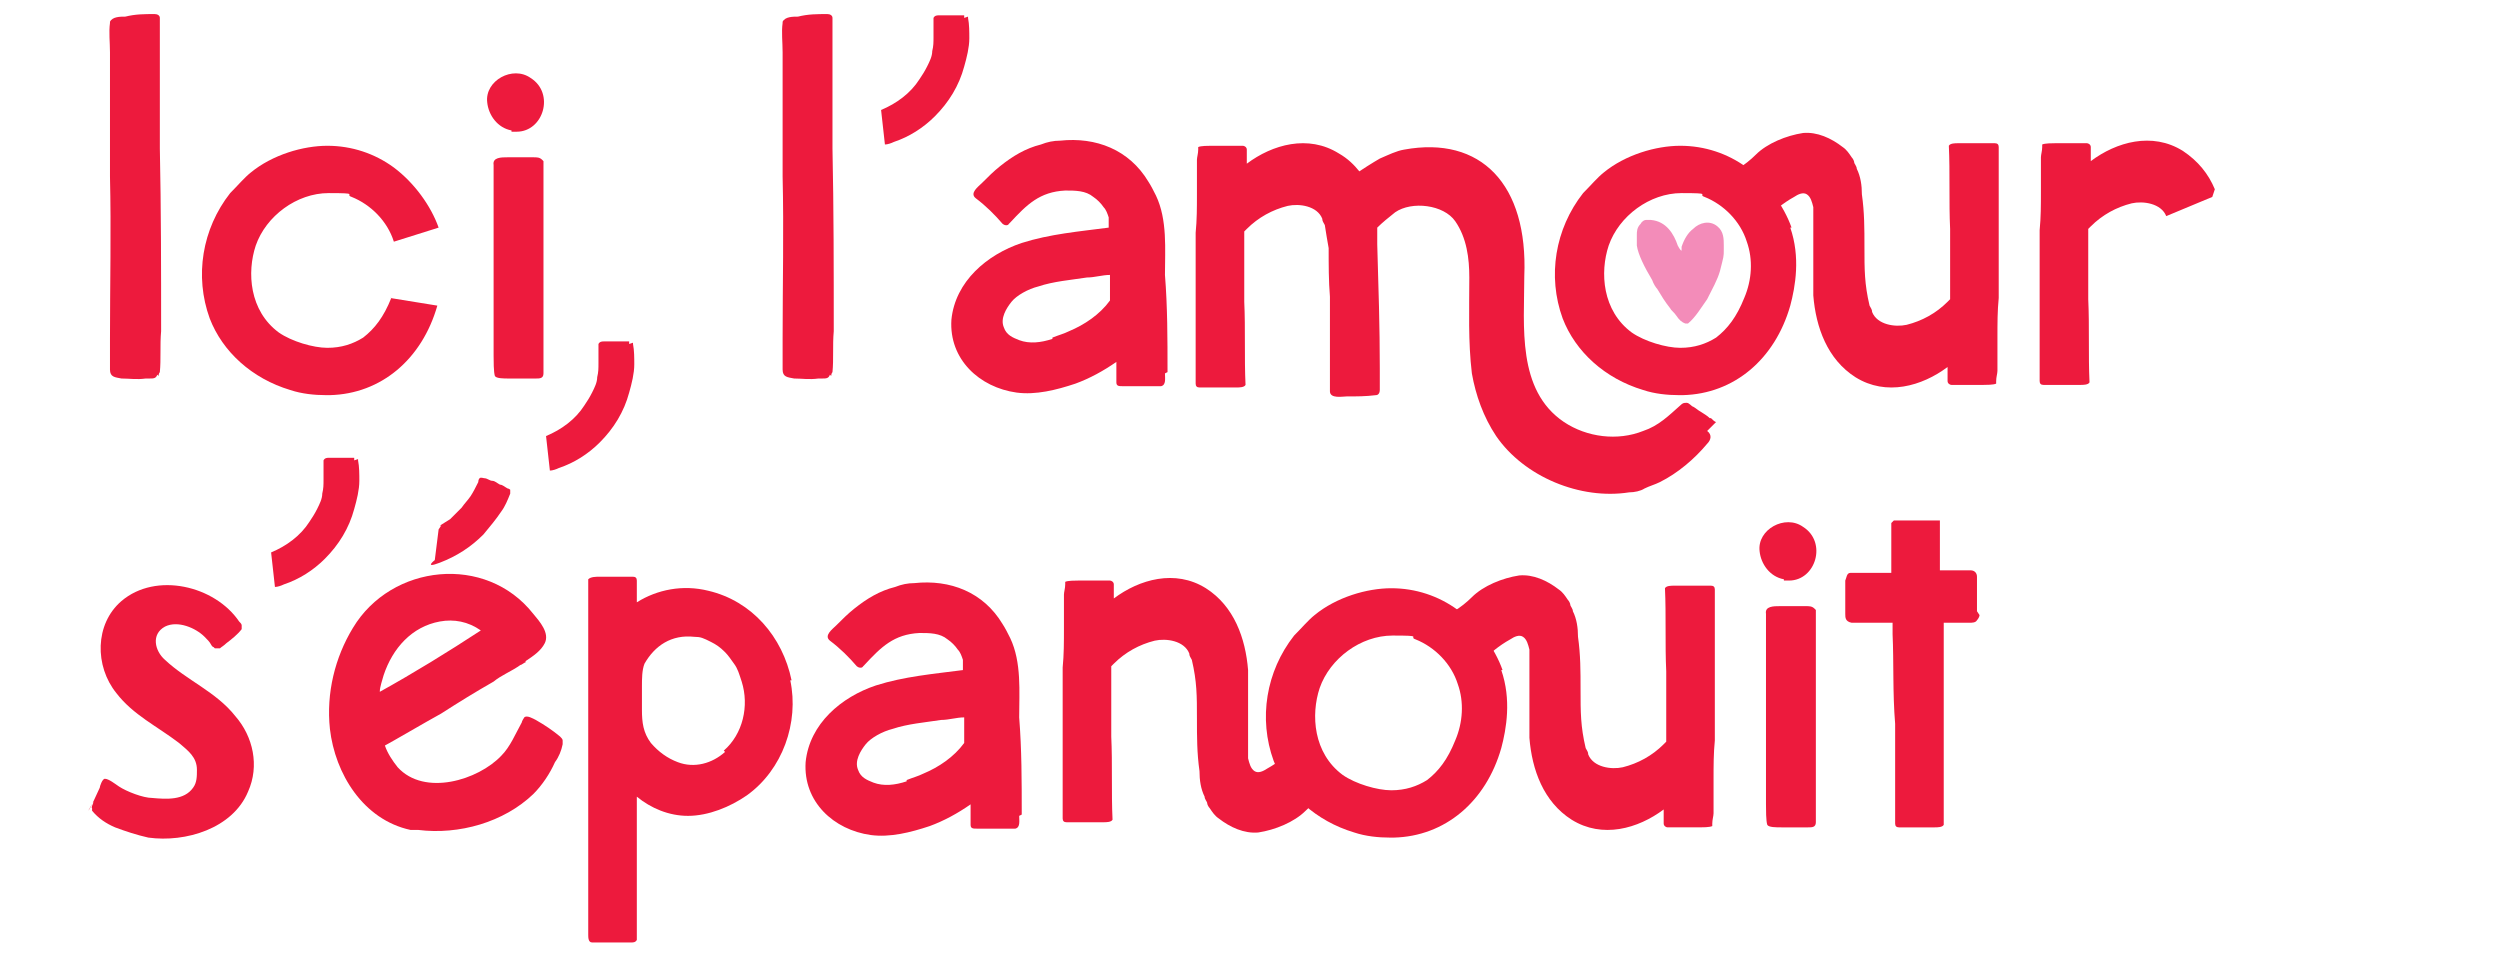
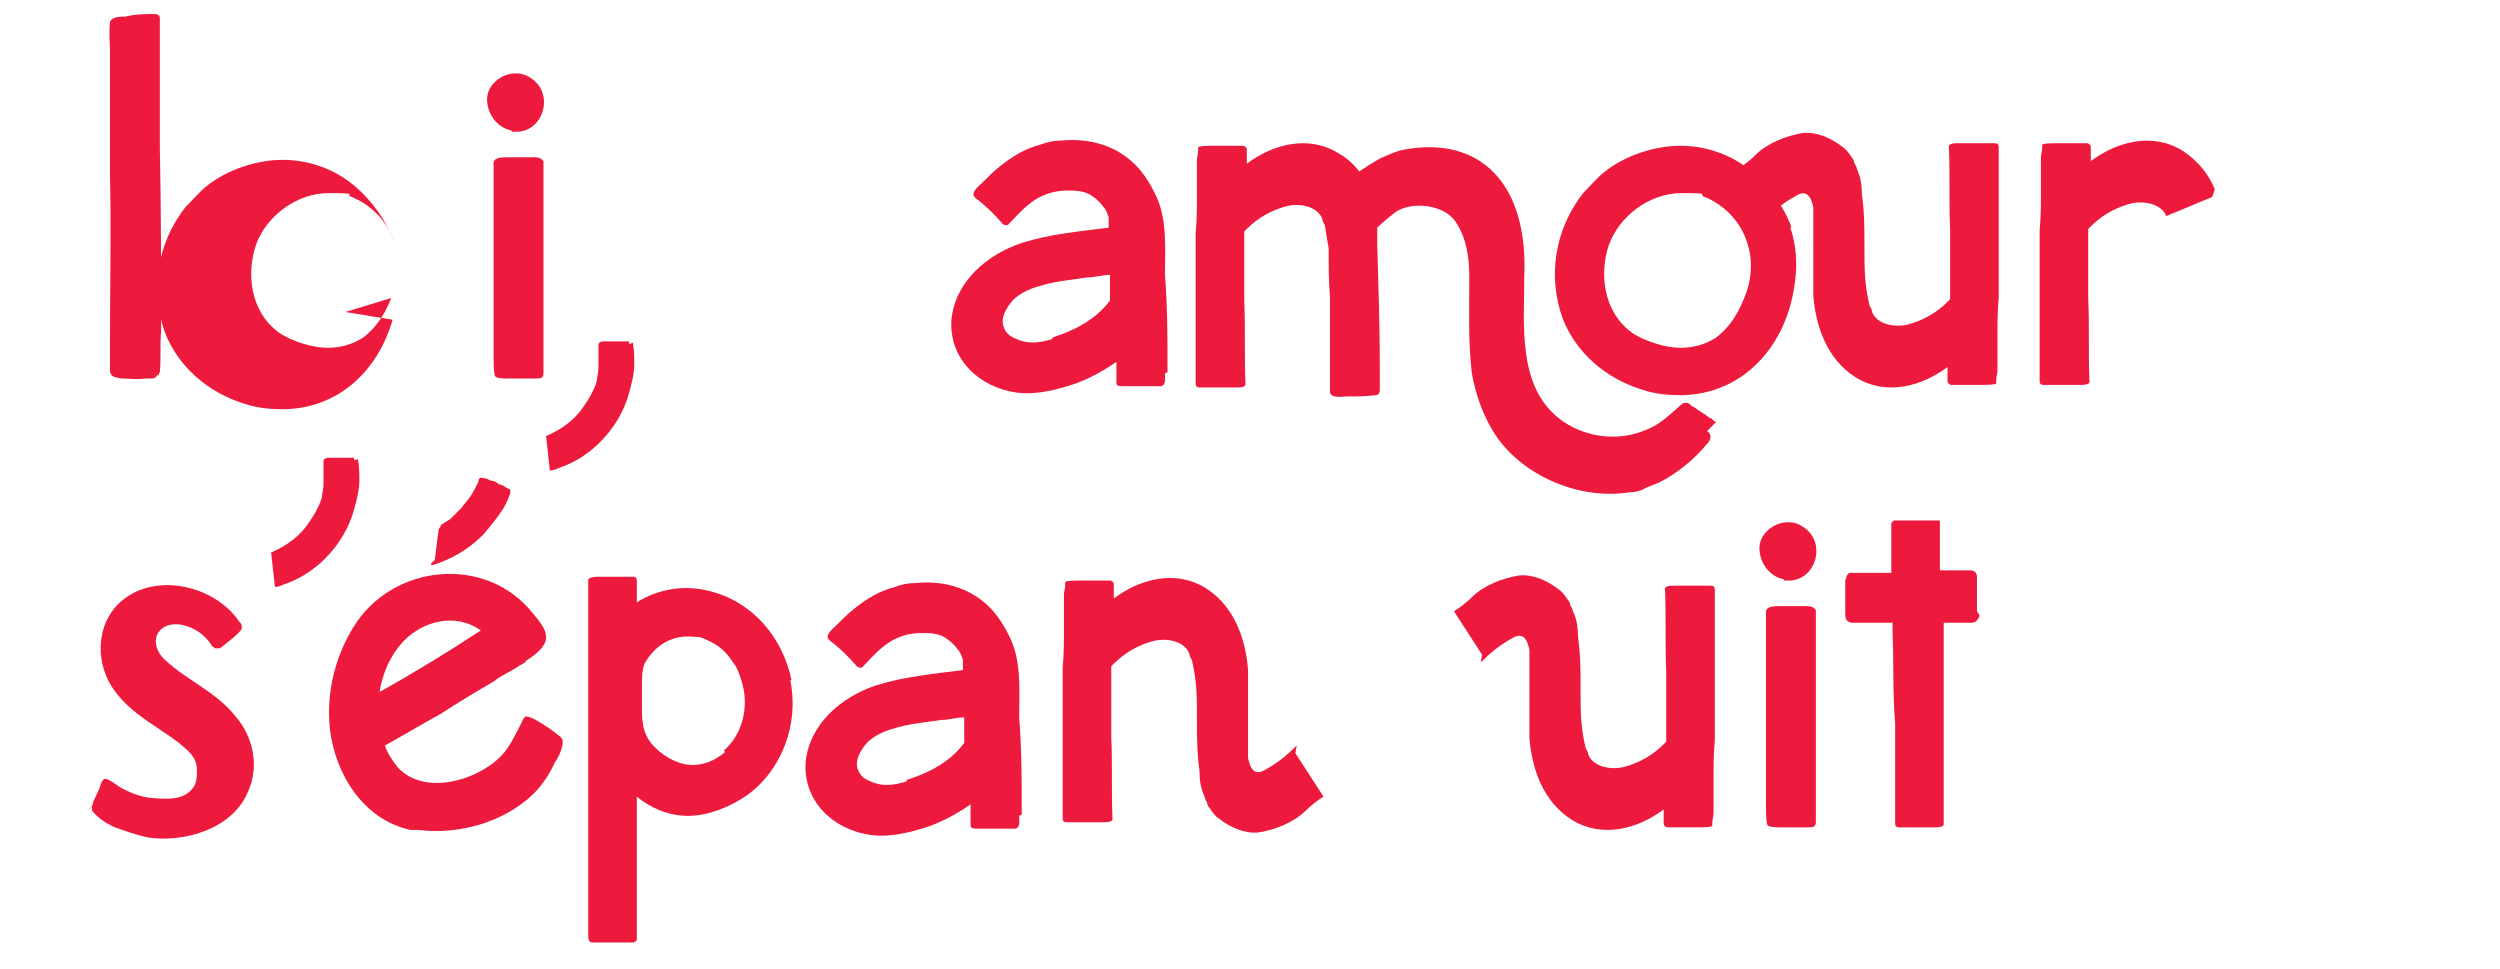
<svg xmlns="http://www.w3.org/2000/svg" version="1.1" viewBox="0 0 195.5 75.8">
  <defs>
    <style>
      .cls-1 {
        fill: #f38cb9;
      }

      .cls-2 {
        fill: #ed1a3d;
      }
    </style>
  </defs>
  <g>
    <g id="Layer_1">
-       <path class="cls-1" d="M128.7,17.2c-.1,0-.3.1-.4.3-.3.3-.3.6-.3.9v.8c.1.7.6,1.7,1.2,2.7.1.3.3.6.4.7.3.5.6,1,1,1.5.1.2.3.3.5.6.2.3.4.5.7.6h.1s.1,0,.1,0c.6-.5,1-1.2,1.5-1.9.4-.8.8-1.5,1-2.2.3-1.2.3-1.1.3-1.7v-.3c0-.5,0-1.1-.5-1.5-.6-.5-1.4-.3-1.9.2-.4.3-.7.8-.9,1.4v.3c-.1,0-.3-.4-.3-.4-.3-.9-.9-1.9-2.1-2-.2,0-.3,0-.6,0" />
      <path class="cls-2" d="M49.2,26.9c0,0,0-.1,0-.2,0,0,0,0,0,0,0,0-.1,0-.2,0-.2,0-.4,0-.6,0-.2,0-.4,0-.6,0-.2,0-.4,0-.6,0-.1,0-.3,0-.4.2,0,0,0,.2,0,.3,0,.4,0,.8,0,1.2,0,.4,0,.7-.1,1.1,0,.4-.2.8-.4,1.2-.2.4-.4.7-.6,1-.7,1.1-1.8,1.9-3,2.4l.3,2.7c.2,0,.5-.1.7-.2,1.2-.4,2.3-1.1,3.2-2,1.1-1.1,1.9-2.4,2.3-3.9.2-.7.4-1.5.4-2.2,0-.5,0-1.1-.1-1.6,0,0,0,0,0-.1" />
-       <path class="cls-2" d="M75.4,1.4c0,0,0-.1,0-.2,0,0,0,0,0,0,0,0-.1,0-.2,0-.2,0-.4,0-.6,0-.2,0-.4,0-.6,0-.2,0-.4,0-.6,0-.1,0-.3,0-.4.2,0,0,0,.2,0,.3,0,.4,0,.8,0,1.2,0,.4,0,.7-.1,1.1,0,.4-.2.8-.4,1.2-.2.4-.4.7-.6,1-.7,1.1-1.8,1.9-3,2.4l.3,2.7c.2,0,.5-.1.7-.2,1.2-.4,2.3-1.1,3.2-2,1.1-1.1,1.9-2.4,2.3-3.9.2-.7.4-1.5.4-2.2,0-.5,0-1.1-.1-1.6,0,0,0,0,0-.1" />
      <path class="cls-2" d="M27.7,36c0,0,0-.1,0-.2,0,0,0,0,0,0,0,0-.1,0-.2,0-.2,0-.4,0-.6,0-.2,0-.4,0-.6,0-.2,0-.4,0-.6,0-.1,0-.3,0-.4.2,0,0,0,.2,0,.3,0,.4,0,.8,0,1.2,0,.4,0,.7-.1,1.1,0,.4-.2.8-.4,1.2-.2.4-.4.7-.6,1-.7,1.1-1.8,1.9-3,2.4l.3,2.7c.2,0,.5-.1.7-.2,1.2-.4,2.3-1.1,3.2-2,1.1-1.1,1.9-2.4,2.3-3.9.2-.7.4-1.5.4-2.2,0-.5,0-1.1-.1-1.6,0,0,0,0,0-.1" />
      <path class="cls-2" d="M34.4,41.1c.3-.2.5-.3.8-.5.3-.3.6-.6.9-.9.2-.3.5-.6.7-.9.2-.3.4-.7.6-1.1,0,0,0-.2.1-.3.1-.1.3,0,.4,0,.2,0,.4.2.6.2.2,0,.4.2.6.3.2,0,.4.2.6.3,0,0,.1,0,.2.1,0,0,0,0,0,0,0,0,0,.1,0,.2,0,0,0,0,0,.1-.2.5-.4,1-.7,1.4-.4.6-.9,1.2-1.4,1.8-1,1-2.1,1.7-3.4,2.2s-.4-.2-.4-.2l.3-2.4s.2-.3.2-.3Z" />
-       <path class="cls-2" d="M30.6,23.3c-.6,1.5-1.3,2.4-2.2,3.1-.8.5-1.7.8-2.8.8s-2.8-.5-3.8-1.2c-2.3-1.7-2.5-4.7-1.8-6.8.8-2.3,3.2-4.1,5.7-4.1s1.2.1,1.8.3c1.5.6,2.8,1.9,3.3,3.5l3.5-1.1c-.6-1.7-1.9-3.5-3.5-4.7-1.5-1.1-3.3-1.7-5.2-1.7s-4.3.7-6,2.1c-.5.4-1,1-1.6,1.6-2.2,2.8-2.8,6.5-1.6,9.8,1,2.6,3.3,4.7,6.3,5.6.9.3,1.9.4,2.8.4h.3c4-.1,7.2-2.8,8.4-7l-3.7-.6Z" />
+       <path class="cls-2" d="M30.6,23.3c-.6,1.5-1.3,2.4-2.2,3.1-.8.5-1.7.8-2.8.8s-2.8-.5-3.8-1.2c-2.3-1.7-2.5-4.7-1.8-6.8.8-2.3,3.2-4.1,5.7-4.1s1.2.1,1.8.3c1.5.6,2.8,1.9,3.3,3.5c-.6-1.7-1.9-3.5-3.5-4.7-1.5-1.1-3.3-1.7-5.2-1.7s-4.3.7-6,2.1c-.5.4-1,1-1.6,1.6-2.2,2.8-2.8,6.5-1.6,9.8,1,2.6,3.3,4.7,6.3,5.6.9.3,1.9.4,2.8.4h.3c4-.1,7.2-2.8,8.4-7l-3.7-.6Z" />
      <path class="cls-2" d="M140.1,17.8c-.6-1.7-1.9-3.5-3.5-4.7-1.5-1.1-3.3-1.7-5.2-1.7s-4.3.7-6,2.1c-.5.4-1,1-1.6,1.6-2.2,2.8-2.8,6.5-1.6,9.8,1,2.6,3.3,4.7,6.3,5.6.9.3,1.9.4,2.8.4h.3c4-.1,7.2-2.8,8.4-7,.4-1.5.8-3.8,0-6.1ZM136.4,23.3c-.6,1.5-1.3,2.4-2.2,3.1-.8.5-1.7.8-2.8.8s-2.8-.5-3.8-1.2c-2.3-1.7-2.5-4.7-1.8-6.8.8-2.3,3.2-4.1,5.7-4.1s1.2.1,1.8.3c1.5.6,2.8,1.9,3.3,3.5.5,1.4.4,3-.2,4.4Z" />
      <path class="cls-2" d="M12.4,29.4c0,0,0-.2.1-.3.1-1,0-2.1.1-3.2,0-4.8,0-9.5-.1-14.3,0-.5,0-.9,0-1.4,0-1,0-2,0-2.9,0-1,0-2,0-3,0-.5,0-1,0-1.5,0-.2,0-.5,0-.7,0-.2,0-.5,0-.7,0-.2-.2-.3-.4-.3-.8,0-1.5,0-2.3.2-.4,0-1,0-1.2.4,0,0,0,0,0,.1-.1.7,0,1.5,0,2.3,0,3.2,0,6.5,0,9.7.1,4.2,0,8.4,0,12.7,0,.8,0,1.6,0,2.4,0,.6.4.6.9.7.6,0,1.2.1,1.9,0,0,0,.1,0,.2,0,0,0,0,0,.1,0,.3,0,.5,0,.6-.3" />
-       <path class="cls-2" d="M65,29.4c0,0,0-.2.1-.3.1-1,0-2.1.1-3.2,0-4.8,0-9.5-.1-14.3,0-.5,0-.9,0-1.4,0-1,0-2,0-2.9,0-1,0-2,0-3,0-.5,0-1,0-1.5,0-.2,0-.5,0-.7,0-.2,0-.5,0-.7,0-.2-.2-.3-.4-.3-.8,0-1.5,0-2.3.2-.4,0-1,0-1.2.4,0,0,0,0,0,.1-.1.7,0,1.5,0,2.3,0,3.2,0,6.5,0,9.7.1,4.2,0,8.4,0,12.7,0,.8,0,1.6,0,2.4,0,.6.4.6.9.7.6,0,1.2.1,1.9,0,0,0,.1,0,.2,0,0,0,0,0,.1,0,.3,0,.5,0,.6-.3" />
      <path class="cls-2" d="M7.3,62.7c0,.2-.2.4-.1.5,0,0,0,.1,0,.2.5.6,1.1,1,1.8,1.3.8.3,1.7.6,2.6.8,2.9.4,6.6-.7,7.8-3.6,0,0,0,0,0,0,.9-2,.4-4.3-1-5.9-1.5-1.9-3.8-2.8-5.5-4.4-.8-.7-1.1-2,0-2.6,1-.5,2.4.1,3.1.8.2.2.4.4.5.6,0,0,.1.2.2.2,0,0,0,0,.1.1,0,0,0,0,0,0,0,0,0,0,0,0,0,0,0,0,0,0,0,0,0,0,.1,0,0,0,0,0,.1,0,0,0,0,0,0,0,0,0,0,0,.1,0,0,0,0,0,.1,0,.1-.1.3-.2.5-.4.4-.3.9-.7,1.2-1.1,0,0,0,0,0,0,0,0,0,0,0,0,0,0,0,0,0-.1,0,0,0,0,0,0,0,0,0,0,0,0,0,0,0,0,0,0,0,0,0,0,0-.1,0,0,0,0,0,0,0,0,0,0,0-.1,0-.1-.1-.2-.2-.3-1.9-2.8-6.5-3.9-9.2-1.6-2.1,1.8-2.1,5.1-.4,7.2,1.3,1.7,3.2,2.6,4.9,3.9.7.6,1.4,1.1,1.4,2.1,0,.5,0,1-.3,1.4-.7,1-2.1.9-3.2.8-.7,0-2-.5-2.6-.9-.3-.2-.8-.6-1.1-.6-.2,0-.4.6-.4.7-.2.4-.7,1.6-.9,1.8" />
      <g>
        <path class="cls-2" d="M139.5,45.4c.1,0,.3,0,.4,0,2.1,0,3-3,1.1-4.2-1.4-1-3.6.2-3.4,1.9.1,1,.8,2,1.9,2.2" />
        <path class="cls-2" d="M141.9,47.6s0,0,0,0c-.2-.2-.4-.2-.7-.2-.7,0-1.3,0-2,0-.5,0-1.2,0-1.1.6,0,.4,0,.8,0,1.1,0,.8,0,1.6,0,2.4,0,3.8,0,7.6,0,11.4,0,.4,0,1.3.1,1.6.1.2.7.2,1.1.2.6,0,1.2,0,1.8,0,0,0,.1,0,.2,0,0,0,0,0,.1,0,.3,0,.6,0,.6-.4,0-.3,0-.6,0-.9,0-.3,0-.7,0-1,0-.7,0-1.4,0-2.1,0,0,0,0,0-.1,0-2.9,0-5.8,0-8.6,0-1.2,0-2.4,0-3.6,0-.1,0-.2,0-.3" />
      </g>
      <g>
        <path class="cls-2" d="M40,10.3c.1,0,.3,0,.4,0,2.1,0,3-3,1.1-4.2-1.4-1-3.6.2-3.4,1.9.1,1,.8,2,1.9,2.2" />
        <path class="cls-2" d="M42.4,12.5s0,0,0,0c-.2-.2-.4-.2-.7-.2-.7,0-1.3,0-2,0-.5,0-1.2,0-1.1.6,0,.4,0,.8,0,1.1,0,.8,0,1.6,0,2.4,0,3.8,0,7.6,0,11.4,0,.4,0,1.3.1,1.6.1.2.7.2,1.1.2.6,0,1.2,0,1.8,0,0,0,.1,0,.2,0,0,0,0,0,.1,0,.3,0,.6,0,.6-.4,0-.3,0-.6,0-.9,0-.3,0-.7,0-1,0-.7,0-1.4,0-2.1,0,0,0,0,0-.1,0-2.9,0-5.8,0-8.6,0-1.2,0-2.4,0-3.6,0-.1,0-.2,0-.3" />
      </g>
      <g>
        <path class="cls-2" d="M104.5,22.5s0,0,0,0c0,0,0,0,0,0,0,0,0,0,0,0Z" />
        <path class="cls-2" d="M134.2,33c-.1,0-.3-.2-.4-.3,0,0,0,0-.1,0-.2-.2-.4-.3-.7-.5-.2-.1-.4-.3-.6-.4-.1,0-.3-.3-.5-.3-.2,0-.3,0-.5.2-.9.8-1.7,1.6-2.9,2-2,.8-4.4.5-6.2-.7-3.7-2.5-3.1-7.5-3.1-11.4.3-7.2-3.4-11-9.4-9.9-.6.1-1.2.4-1.9.7,0,0-.7.4-1.6,1-.4-.5-.9-1-1.6-1.4-2.4-1.5-5.2-.7-7.2.8,0-.2,0-.7,0-1.1,0-.2-.2-.3-.3-.3-.4,0-.9,0-1.3,0-.4,0-.8,0-1.2,0-.2,0-.8,0-1,.1,0,0,0,.1,0,.2,0,.3-.1.6-.1.8,0,.9,0,1.8,0,2.7,0,1,0,2-.1,3,0,2.1,0,3.6,0,5.7,0,1.1,0,2.2,0,3.4,0,.5,0,.9,0,1.4,0,.2,0,.4,0,.6,0,.2,0,.4,0,.7,0,.2.1.3.3.3.6,0,1.3,0,1.9,0,.3,0,.6,0,1,0,.2,0,.6,0,.7-.2,0,0,0,0,0,0,0,0,0,0,0,0,0,0,0,0,0,0-.1-2.1,0-4.4-.1-6.5,0-2,0-3.4,0-5.4,0,0,0,0,0-.1,0,0,0,0,0,0,0,0,0,0,0,0,0,0,0,0,0,0,0,0,0,0,.1-.1,0,0,0,0,.1-.1.9-.9,2-1.5,3.2-1.8.9-.2,2.3,0,2.7,1,0,.2.1.3.2.5.1.7.2,1.2.3,1.8,0,1.3,0,2.6.1,3.8,0,.3,0,.7,0,1,0,0,0,0,0,0,0,1.2,0,2.3,0,3.6,0,.8,0,1.9,0,2.8,0,.6,1,.4,1.3.4.8,0,1.5,0,2.3-.1.2,0,.3-.2.3-.4,0-.6,0-1.1,0-1.7,0-3.2-.1-6.3-.2-9.7h0c0-.2,0-.3,0-.4,0-.3,0-.6,0-.9.4-.4.9-.8,1.4-1.2,1.3-.9,3.8-.6,4.7.7.9,1.3,1.1,2.9,1.1,4.4,0,2.5-.1,5,.2,7.5.3,1.7.9,3.4,1.9,4.9,2.2,3.2,6.6,5,10.4,4.4.4,0,.9-.1,1.2-.3.4-.2.8-.3,1.2-.5,1.4-.7,2.7-1.8,3.7-3,.3-.3.4-.7,0-1Z" />
      </g>
      <path class="cls-2" d="M173.2,14.8c-.5-1.2-1.3-2.2-2.5-3-2.4-1.5-5.2-.7-7.2.8,0-.2,0-.7,0-1.1,0-.2-.2-.3-.3-.3-.4,0-.9,0-1.3,0-.4,0-.8,0-1.2,0-.2,0-.8,0-1,.1,0,0,0,.1,0,.2,0,.3-.1.6-.1.8,0,.9,0,1.8,0,2.7,0,1,0,2-.1,3,0,2.1,0,3.6,0,5.7,0,1.1,0,2.2,0,3.4,0,.5,0,.9,0,1.4,0,.2,0,.4,0,.6,0,.2,0,.4,0,.7,0,.2.1.3.3.3.6,0,1.3,0,1.9,0,.3,0,.6,0,1,0,.2,0,.6,0,.7-.2,0,0,0,0,0,0,0,0,0,0,0,0,0,0,0,0,0,0-.1-2.1,0-4.4-.1-6.5,0-2,0-3.4,0-5.4,0,0,0,0,0-.1,0,0,0,0,0,0,0,0,0,0,0,0,0,0,0,0,0,0,0,0,0,0,.1-.1,0,0,0,0,.1-.1.9-.9,2-1.5,3.2-1.8.9-.2,2.3,0,2.7,1l3.6-1.5Z" />
      <path class="cls-2" d="M101.4,58.3c-.7.7-1.4,1.3-2.3,1.8-.3.2-.7.4-1,.2-.3-.2-.4-.6-.5-1,0-.6,0-1.2,0-1.8,0-.6,0-1.3,0-1.9,0-1.3,0-1.9,0-3.2-.2-2.5-1.1-5-3.3-6.4-2.4-1.5-5.2-.7-7.2.8,0-.2,0-.7,0-1.1,0-.2-.2-.3-.3-.3-.4,0-.9,0-1.3,0-.4,0-.8,0-1.2,0-.2,0-.8,0-1,.1,0,0,0,.1,0,.2,0,.3-.1.6-.1.8,0,.9,0,1.8,0,2.7,0,1,0,2-.1,3,0,2.1,0,3.6,0,5.7,0,1.1,0,2.2,0,3.4,0,.5,0,.9,0,1.4,0,.2,0,.4,0,.6,0,.2,0,.4,0,.7,0,.2.1.3.3.3.6,0,1.3,0,1.9,0,.3,0,.6,0,1,0,.2,0,.6,0,.7-.2,0,0,0,0,0,0,0,0,0,0,0,0,0,0,0,0,0,0-.1-2.1,0-4.4-.1-6.5,0-2,0-3.4,0-5.4,0,0,0,0,0-.1,0,0,0,0,0,0,0,0,0,0,0,0,0,0,0,0,0,0,0,0,0,0,.1-.1,0,0,0,0,.1-.1.9-.9,2-1.5,3.2-1.8.9-.2,2.3,0,2.7,1,0,.2.1.3.2.5.4,1.7.4,2.8.4,4.6,0,1.4,0,2.7.2,4.1,0,.7.1,1.4.4,2,0,.2.2.4.2.5,0,.1.1.3.2.4.2.3.4.6.7.8.9.7,2,1.2,3.1,1.1,1.3-.2,2.8-.8,3.7-1.7.4-.4.9-.8,1.4-1.1l-2.2-3.4Z" />
      <path class="cls-2" d="M138,17.2c.7-.7,1.4-1.3,2.3-1.8.3-.2.7-.4,1-.2.3.2.4.6.5,1,0,.6,0,1.2,0,1.8,0,.6,0,1.3,0,1.9,0,1.3,0,1.9,0,3.2.2,2.5,1.1,5,3.3,6.4,2.4,1.5,5.2.7,7.2-.8,0,.2,0,.7,0,1.1,0,.2.2.3.3.3.4,0,.9,0,1.3,0,.4,0,.8,0,1.2,0,.2,0,.8,0,1-.1,0,0,0-.1,0-.2,0-.3.1-.6.1-.8,0-.9,0-1.8,0-2.7,0-1,0-2,.1-3,0-2.1,0-3.6,0-5.7,0-1.1,0-2.2,0-3.4,0-.5,0-.9,0-1.4,0-.2,0-.4,0-.6,0-.2,0-.4,0-.7,0-.2-.1-.3-.3-.3-.6,0-1.3,0-1.9,0-.3,0-.6,0-1,0-.2,0-.6,0-.7.2,0,0,0,0,0,0,0,0,0,0,0,0,0,0,0,0,0,0,.1,2.1,0,4.4.1,6.5,0,2,0,3.4,0,5.4,0,0,0,0,0,.1,0,0,0,0,0,0,0,0,0,0,0,0,0,0,0,0,0,0,0,0,0,0-.1.1,0,0,0,0-.1.1-.9.9-2,1.5-3.2,1.8-.9.2-2.3,0-2.7-1,0-.2-.1-.3-.2-.5-.4-1.7-.4-2.8-.4-4.6,0-1.4,0-2.7-.2-4.1,0-.7-.1-1.4-.4-2,0-.2-.2-.4-.2-.5,0-.1-.1-.3-.2-.4-.2-.3-.4-.6-.7-.8-.9-.7-2-1.2-3.1-1.1-1.3.2-2.8.8-3.7,1.7-.4.4-.9.8-1.4,1.1l2.2,3.4Z" />
-       <path class="cls-2" d="M117.5,52.4c-.6-1.7-1.9-3.5-3.5-4.7-1.5-1.1-3.3-1.7-5.2-1.7s-4.3.7-6,2.1c-.5.4-1,1-1.6,1.6-2.2,2.8-2.8,6.5-1.6,9.8,1,2.6,3.3,4.7,6.3,5.6.9.3,1.9.4,2.8.4h.3c4-.1,7.2-2.8,8.4-7,.4-1.5.8-3.8,0-6.1ZM113.8,57.9c-.6,1.5-1.3,2.4-2.2,3.1-.8.5-1.7.8-2.8.8s-2.8-.5-3.8-1.2c-2.3-1.7-2.5-4.7-1.8-6.8.8-2.3,3.2-4.1,5.7-4.1s1.2.1,1.8.3c1.5.6,2.8,1.9,3.3,3.5.5,1.4.4,3-.2,4.4Z" />
      <path class="cls-2" d="M115.8,51.8c.7-.7,1.4-1.3,2.3-1.8.3-.2.7-.4,1-.2.3.2.4.6.5,1,0,.6,0,1.2,0,1.8,0,.6,0,1.3,0,1.9,0,1.3,0,1.9,0,3.2.2,2.5,1.1,5,3.3,6.4,2.4,1.5,5.2.7,7.2-.8,0,.2,0,.7,0,1.1,0,.2.2.3.3.3.4,0,.9,0,1.3,0,.4,0,.8,0,1.2,0,.2,0,.8,0,1-.1,0,0,0-.1,0-.2,0-.3.1-.6.1-.8,0-.9,0-1.8,0-2.7,0-1,0-2,.1-3,0-2.1,0-3.6,0-5.7,0-1.1,0-2.2,0-3.4,0-.5,0-.9,0-1.4,0-.2,0-.4,0-.6,0-.2,0-.4,0-.7,0-.2-.1-.3-.3-.3-.6,0-1.3,0-1.9,0-.3,0-.6,0-1,0-.2,0-.6,0-.7.2,0,0,0,0,0,0,0,0,0,0,0,0,0,0,0,0,0,0,.1,2.1,0,4.4.1,6.5,0,2,0,3.4,0,5.4,0,0,0,0,0,.1,0,0,0,0,0,0,0,0,0,0,0,0,0,0,0,0,0,0,0,0,0,0-.1.1,0,0,0,0-.1.1-.9.9-2,1.5-3.2,1.8-.9.2-2.3,0-2.7-1,0-.2-.1-.3-.2-.5-.4-1.7-.4-2.8-.4-4.6,0-1.4,0-2.7-.2-4.1,0-.7-.1-1.4-.4-2,0-.2-.2-.4-.2-.5,0-.1-.1-.3-.2-.4-.2-.3-.4-.6-.7-.8-.9-.7-2-1.2-3.1-1.1-1.3.2-2.8.8-3.7,1.7-.4.4-.9.8-1.4,1.1l2.2,3.4Z" />
      <path class="cls-2" d="M154.6,47.8c0-.4,0-.9,0-1.3,0-.5,0-.9,0-1.4,0-.3-.2-.5-.5-.5-.2,0-.5,0-.7,0-.6,0-1.1,0-1.7,0,0,0,0-1.8,0-2,0-.3,0-.7,0-1,0-.2,0-.5,0-.7,0,0,0-.1,0-.2,0,0-.2,0-.3,0-.2,0-.4,0-.6,0-.4,0-.8,0-1.1,0-.3,0-.6,0-.9,0-.2,0-.5,0-.7,0,0,0-.1.1-.2.2,0,.2,0,.4,0,.6,0,.2,0,.4,0,.6,0,.9,0,1.8,0,2.7-1,0-2,0-2.9,0-.1,0-.2,0-.3,0,0,0,0,0,0,0-.3,0-.3.4-.4.6,0,.4,0,.8,0,1.3,0,.4,0,.9,0,1.3,0,.3,0,.6.5.7.3,0,.6,0,.8,0s.4,0,.6,0c.3,0,.5,0,.8,0,.3,0,.6,0,1,0,0,.3,0,.6,0,.9.1,2.1,0,4.6.2,7,0,2,0,4,0,6,0,.6,0,1.2,0,1.8,0,.2.1.3.3.3.2,0,.3,0,.5,0,.2,0,.3,0,.5,0,.2,0,.5,0,.7,0,.4,0,.7,0,1.1,0,.2,0,.6,0,.7-.2,0,0,0-.2,0-.2,0-1,0-2,0-2.9,0-1.5,0-2.9,0-4.4,0-.2,0-.5,0-.7,0-1.1,0-2.2,0-3.4,0-1.4,0-2.8,0-4.2.1,0,.3,0,.4,0,.3,0,.6,0,.9,0,.2,0,.4,0,.7,0,.2,0,.5,0,.6-.2.1-.1.2-.3.2-.4M147.7,40.8s0,0,0,0h0s0,0,0,0c0,0,0,0,0,0,0,0,0,0,0,0,0,0,0,0,0,0,0,0,0,0,0,0h0M154.5,48.2h0" />
      <path class="cls-2" d="M41.1,51.7c.6-.4,1.2-.8,1.5-1.4.4-.8-.4-1.7-.9-2.3,0,0,0,0,0,0-3.7-4.7-11.1-3.9-14.1,1.1-1.4,2.3-2.1,5.1-1.8,7.9.4,3.5,2.6,7.1,6.3,7.9.2,0,.4,0,.6,0,3.2.4,6.7-.6,9-2.8.7-.7,1.3-1.6,1.7-2.5.3-.4.5-.9.6-1.4,0,0,0,0,0,0,0,0,0,0,0-.1,0,0,0,0,0,0,0,0,0-.1,0-.2,0-.1-.1-.2-.2-.3-.6-.5-1.2-.9-1.9-1.3-.2-.1-.7-.4-.9-.2,0,0-.2.3-.2.4-.5.9-.9,1.9-1.6,2.6-1.8,1.9-6,3.2-8.1.9-.4-.5-.8-1.1-1-1.7.4-.2,3.3-1.9,4.4-2.5,0,0,0,0,.1,0,0,0,0,0-.1,0,1.4-.9,2.7-1.7,4.1-2.5.6-.5,1.4-.8,2.1-1.3.1,0,.3-.2.4-.2M29.7,54.1c0-.4.2-.9.3-1.3.7-2.1,2.2-3.8,4.4-4.2,1.1-.2,2.2,0,3.2.7-2.6,1.7-5.2,3.3-7.9,4.8" />
      <path class="cls-2" d="M61.9,53.2c-.7-3.4-3.1-6.2-6.5-7-2-.5-4-.1-5.6.9v-.2c0-.2,0-.5,0-.7,0-.3,0-.5,0-.8,0-.2-.1-.3-.3-.3-.9,0-1.7,0-2.6,0-.3,0-.7,0-.9.2,0,.1,0,.2,0,.4,0,.5,0,1.1,0,1.6,0,.5,0,1.1,0,1.6,0,1.1,0,2.1,0,3.2,0,1.1,0,2.2,0,3.2,0,1.1,0,2.2,0,3.2,0,1.1,0,2.1,0,3.2,0,.6,0,1.2,0,1.8,0,.5,0,.9,0,1.4,0,1,0,5.9,0,6.9,0,.4,0,.8,0,1.3,0,.2,0,.6.3.6.1,0,.3,0,.4,0,.4,0,.8,0,1.1,0,.3,0,.6,0,.9,0s.5,0,.7,0c.1,0,.3,0,.4-.2,0-.1,0-.3,0-.4,0-.2,0-.3,0-.5,0-.4,0-.7,0-1.1,0-1,0-5.9,0-6.9,0-1.4,0-1.2,0-2.3,1.1.9,2.5,1.5,4,1.5,1.6,0,3.3-.7,4.6-1.6,2.8-2,4.1-5.7,3.4-9M56.7,58.8c-1,.9-2.4,1.3-3.7.8-.8-.3-1.5-.8-2.1-1.5-.6-.8-.7-1.6-.7-2.6,0-.6,0-1.2,0-1.8,0-.6,0-1.3.2-1.8.8-1.4,2.1-2.3,3.9-2.1.5,0,.7.1,1.3.4.4.2.7.4,1.1.8.2.2.5.6.7.9.3.4.4.8.6,1.4.6,1.9.1,4.1-1.4,5.4" />
      <path class="cls-2" d="M91.3,29.1s0,0,0-.1c0-2.5,0-5-.2-7.5,0-2,.2-4.3-.7-6.2-.2-.4-.4-.8-.6-1.1-1.5-2.5-4.1-3.5-6.9-3.2-.5,0-1,.1-1.5.3-1.2.3-2.2.9-3.2,1.7-.5.4-.9.8-1.4,1.3-.3.3-1,.8-.5,1.2.8.6,1.5,1.3,2.1,2,.1.1.4.2.5,0,0,0,0,0,0,0,0,0,0,0,.1-.1,1.3-1.4,2.3-2.4,4.3-2.5.8,0,1.6,0,2.2.5.3.2.6.5.8.8.2.2.3.5.4.8,0,.1,0,.2,0,.3,0,.1,0,.3,0,.5-2.3.3-4.6.5-6.8,1.2-2.7.9-5.2,3-5.5,6-.2,3.1,2.2,5.3,5.1,5.7,1.5.2,3.1-.2,4.6-.7,1.1-.4,2.2-1,3.2-1.7,0,0,0,.6,0,.6,0,.3,0,.8,0,1,0,.3.2.3.5.3.3,0,.7,0,1,0,.3,0,1.6,0,2,0,.4-.1.3-.6.3-1M82.3,26.5c-.9.3-1.8.4-2.6.1-.5-.2-1-.4-1.2-1-.3-.7.2-1.5.6-2,.4-.5,1.3-1,2.1-1.2,1.2-.4,2.5-.5,3.8-.7.6,0,1.2-.2,1.8-.2,0,.1,0,.3,0,.4,0,.3,0,.6,0,.9,0,.2,0,.5,0,.7-.8,1.1-2,1.9-3.2,2.4-.4.2-.8.3-1.3.5" />
      <path class="cls-2" d="M79.9,63.7s0,0,0-.1c0-2.5,0-5-.2-7.5,0-2,.2-4.3-.7-6.2-.2-.4-.4-.8-.6-1.1-1.5-2.5-4.1-3.5-6.9-3.2-.5,0-1,.1-1.5.3-1.2.3-2.2.9-3.2,1.7-.5.4-.9.8-1.4,1.3-.3.3-1,.8-.5,1.2.8.6,1.5,1.3,2.1,2,.1.1.4.2.5,0,0,0,0,0,0,0,0,0,0,0,.1-.1,1.3-1.4,2.3-2.4,4.3-2.5.8,0,1.6,0,2.2.5.3.2.6.5.8.8.2.2.3.5.4.8,0,.1,0,.2,0,.3,0,.1,0,.3,0,.5-2.3.3-4.6.5-6.8,1.2-2.7.9-5.2,3-5.5,6-.2,3.1,2.2,5.3,5.1,5.7,1.5.2,3.1-.2,4.6-.7,1.1-.4,2.2-1,3.2-1.7,0,0,0,.6,0,.6,0,.3,0,.8,0,1,0,.3.2.3.5.3.3,0,.7,0,1,0,.3,0,1.6,0,2,0,.4-.1.3-.6.3-1M70.9,61.1c-.9.3-1.8.4-2.6.1-.5-.2-1-.4-1.2-1-.3-.7.2-1.5.6-2,.4-.5,1.3-1,2.1-1.2,1.2-.4,2.5-.5,3.8-.7.6,0,1.2-.2,1.8-.2,0,.1,0,.3,0,.4,0,.3,0,.6,0,.9,0,.2,0,.5,0,.7-.8,1.1-2,1.9-3.2,2.4-.4.2-.8.3-1.3.5" />
    </g>
  </g>
</svg>